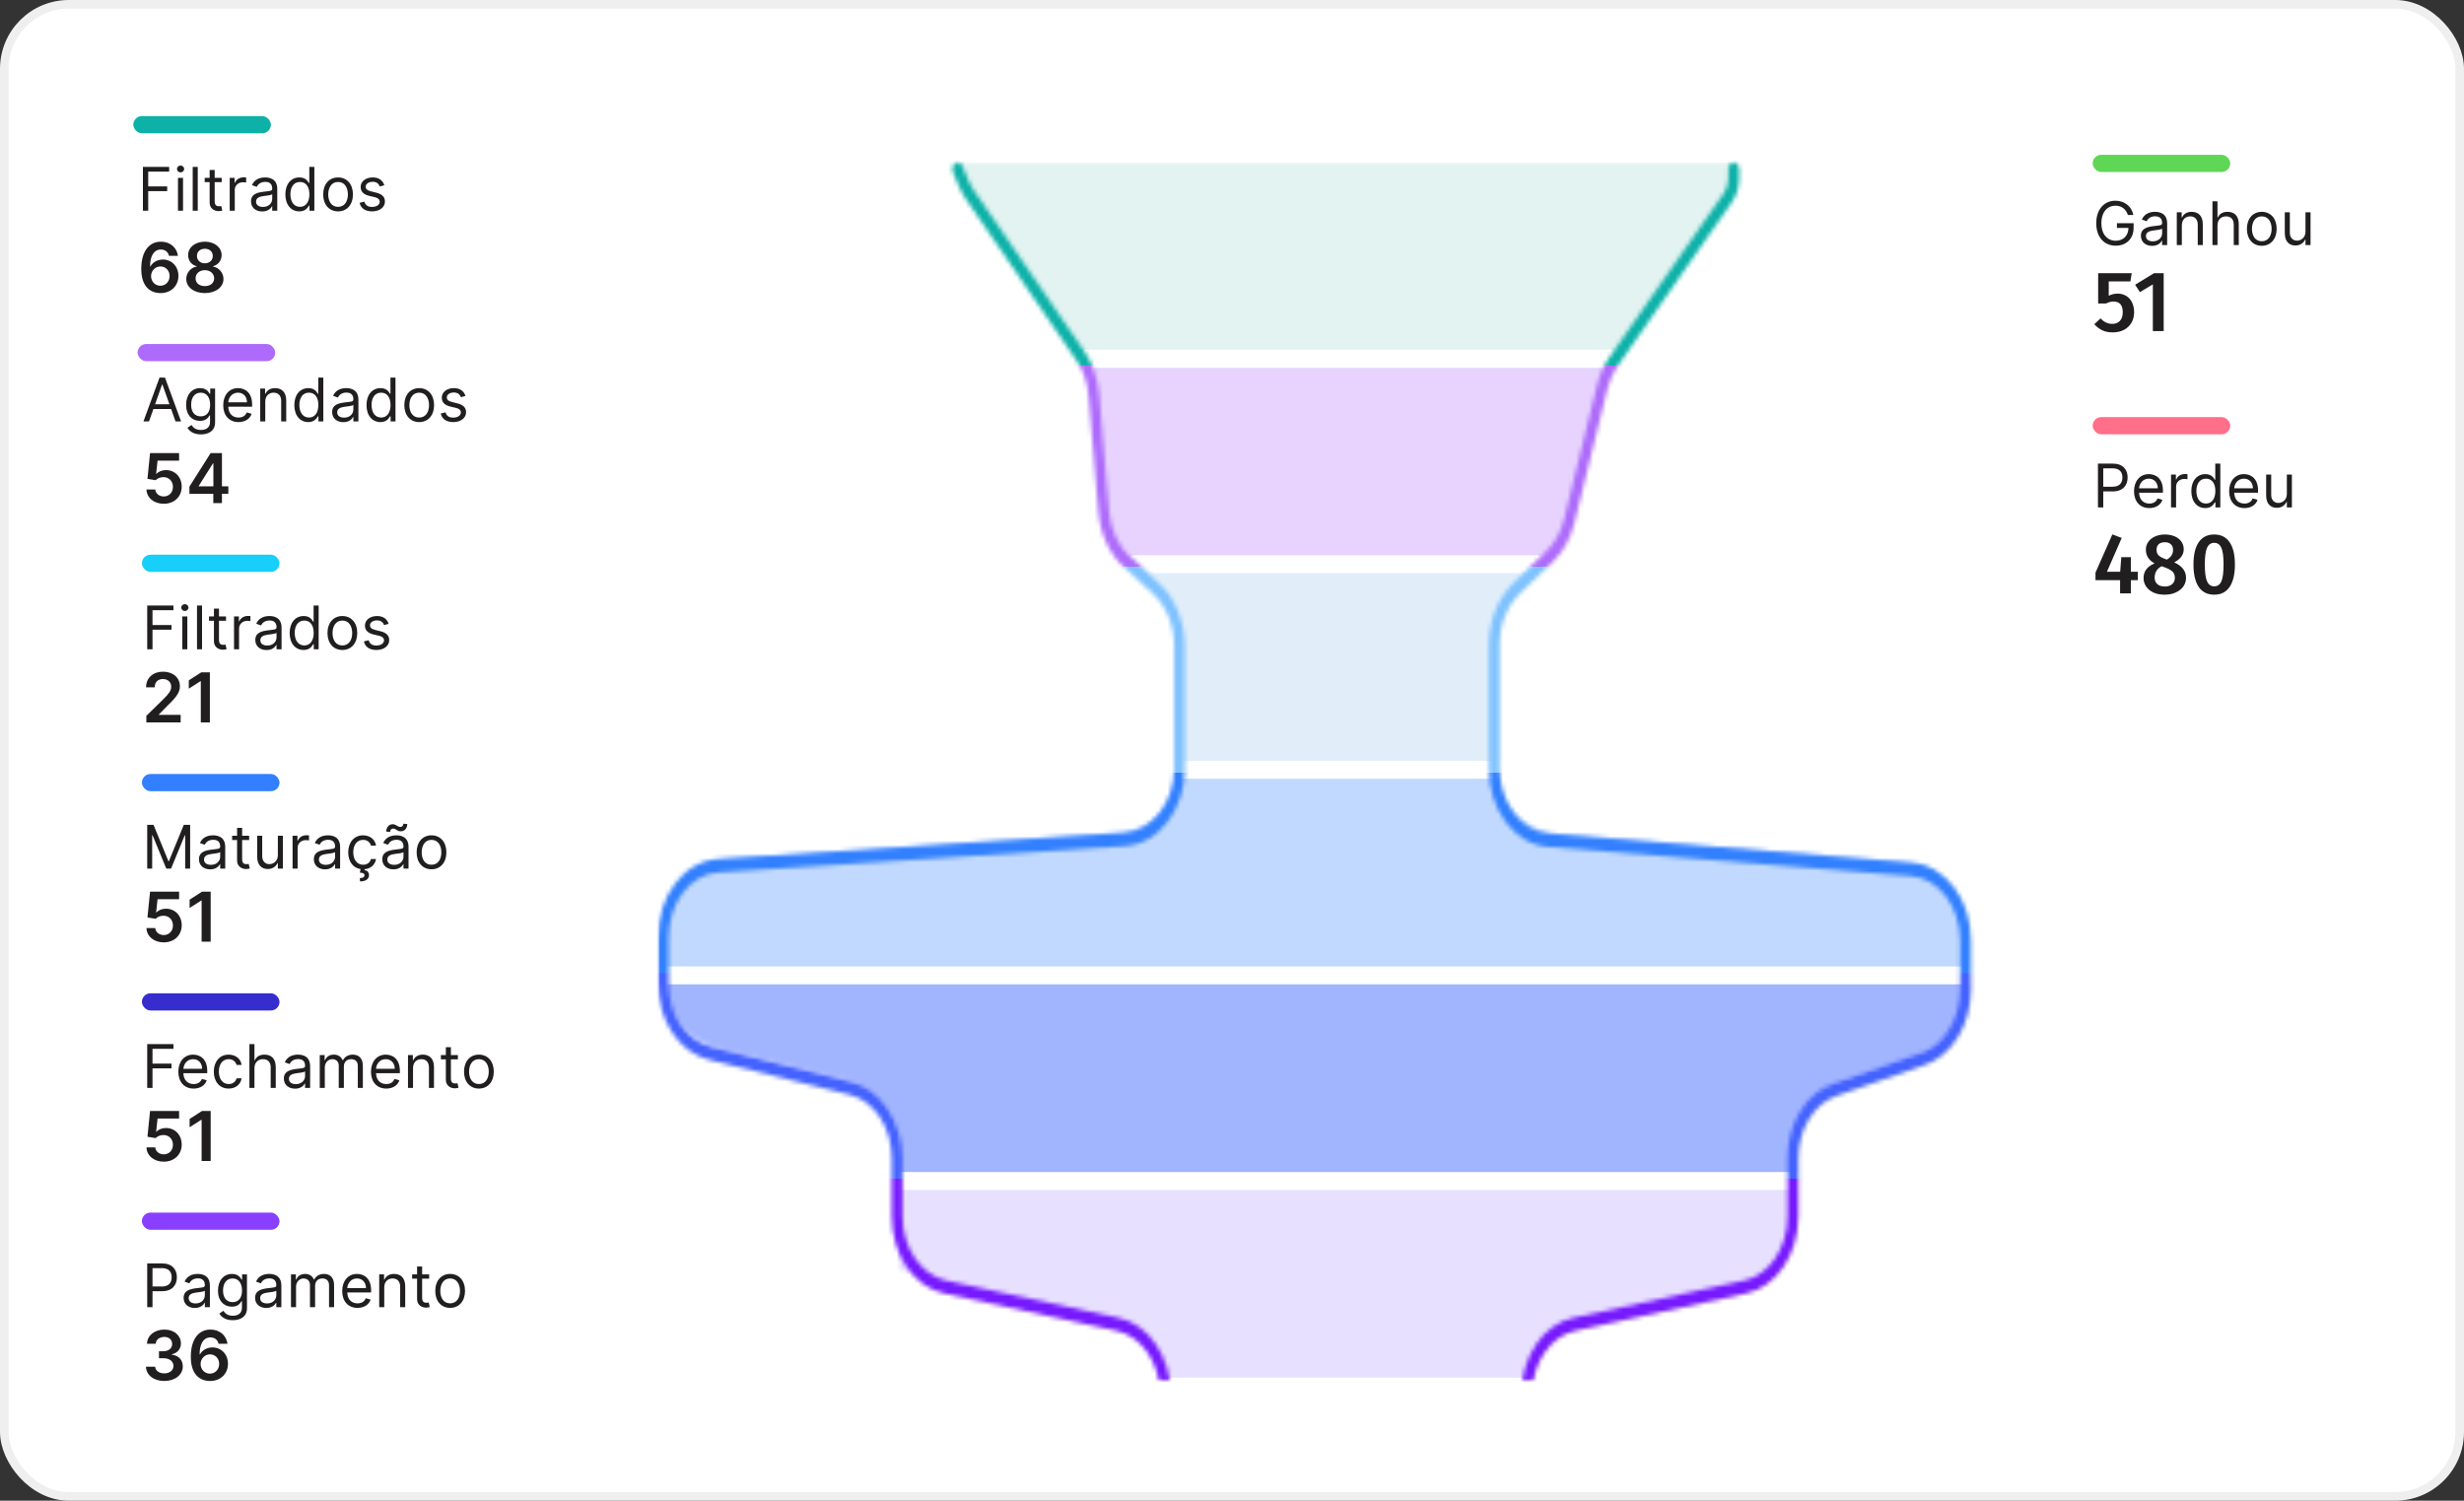
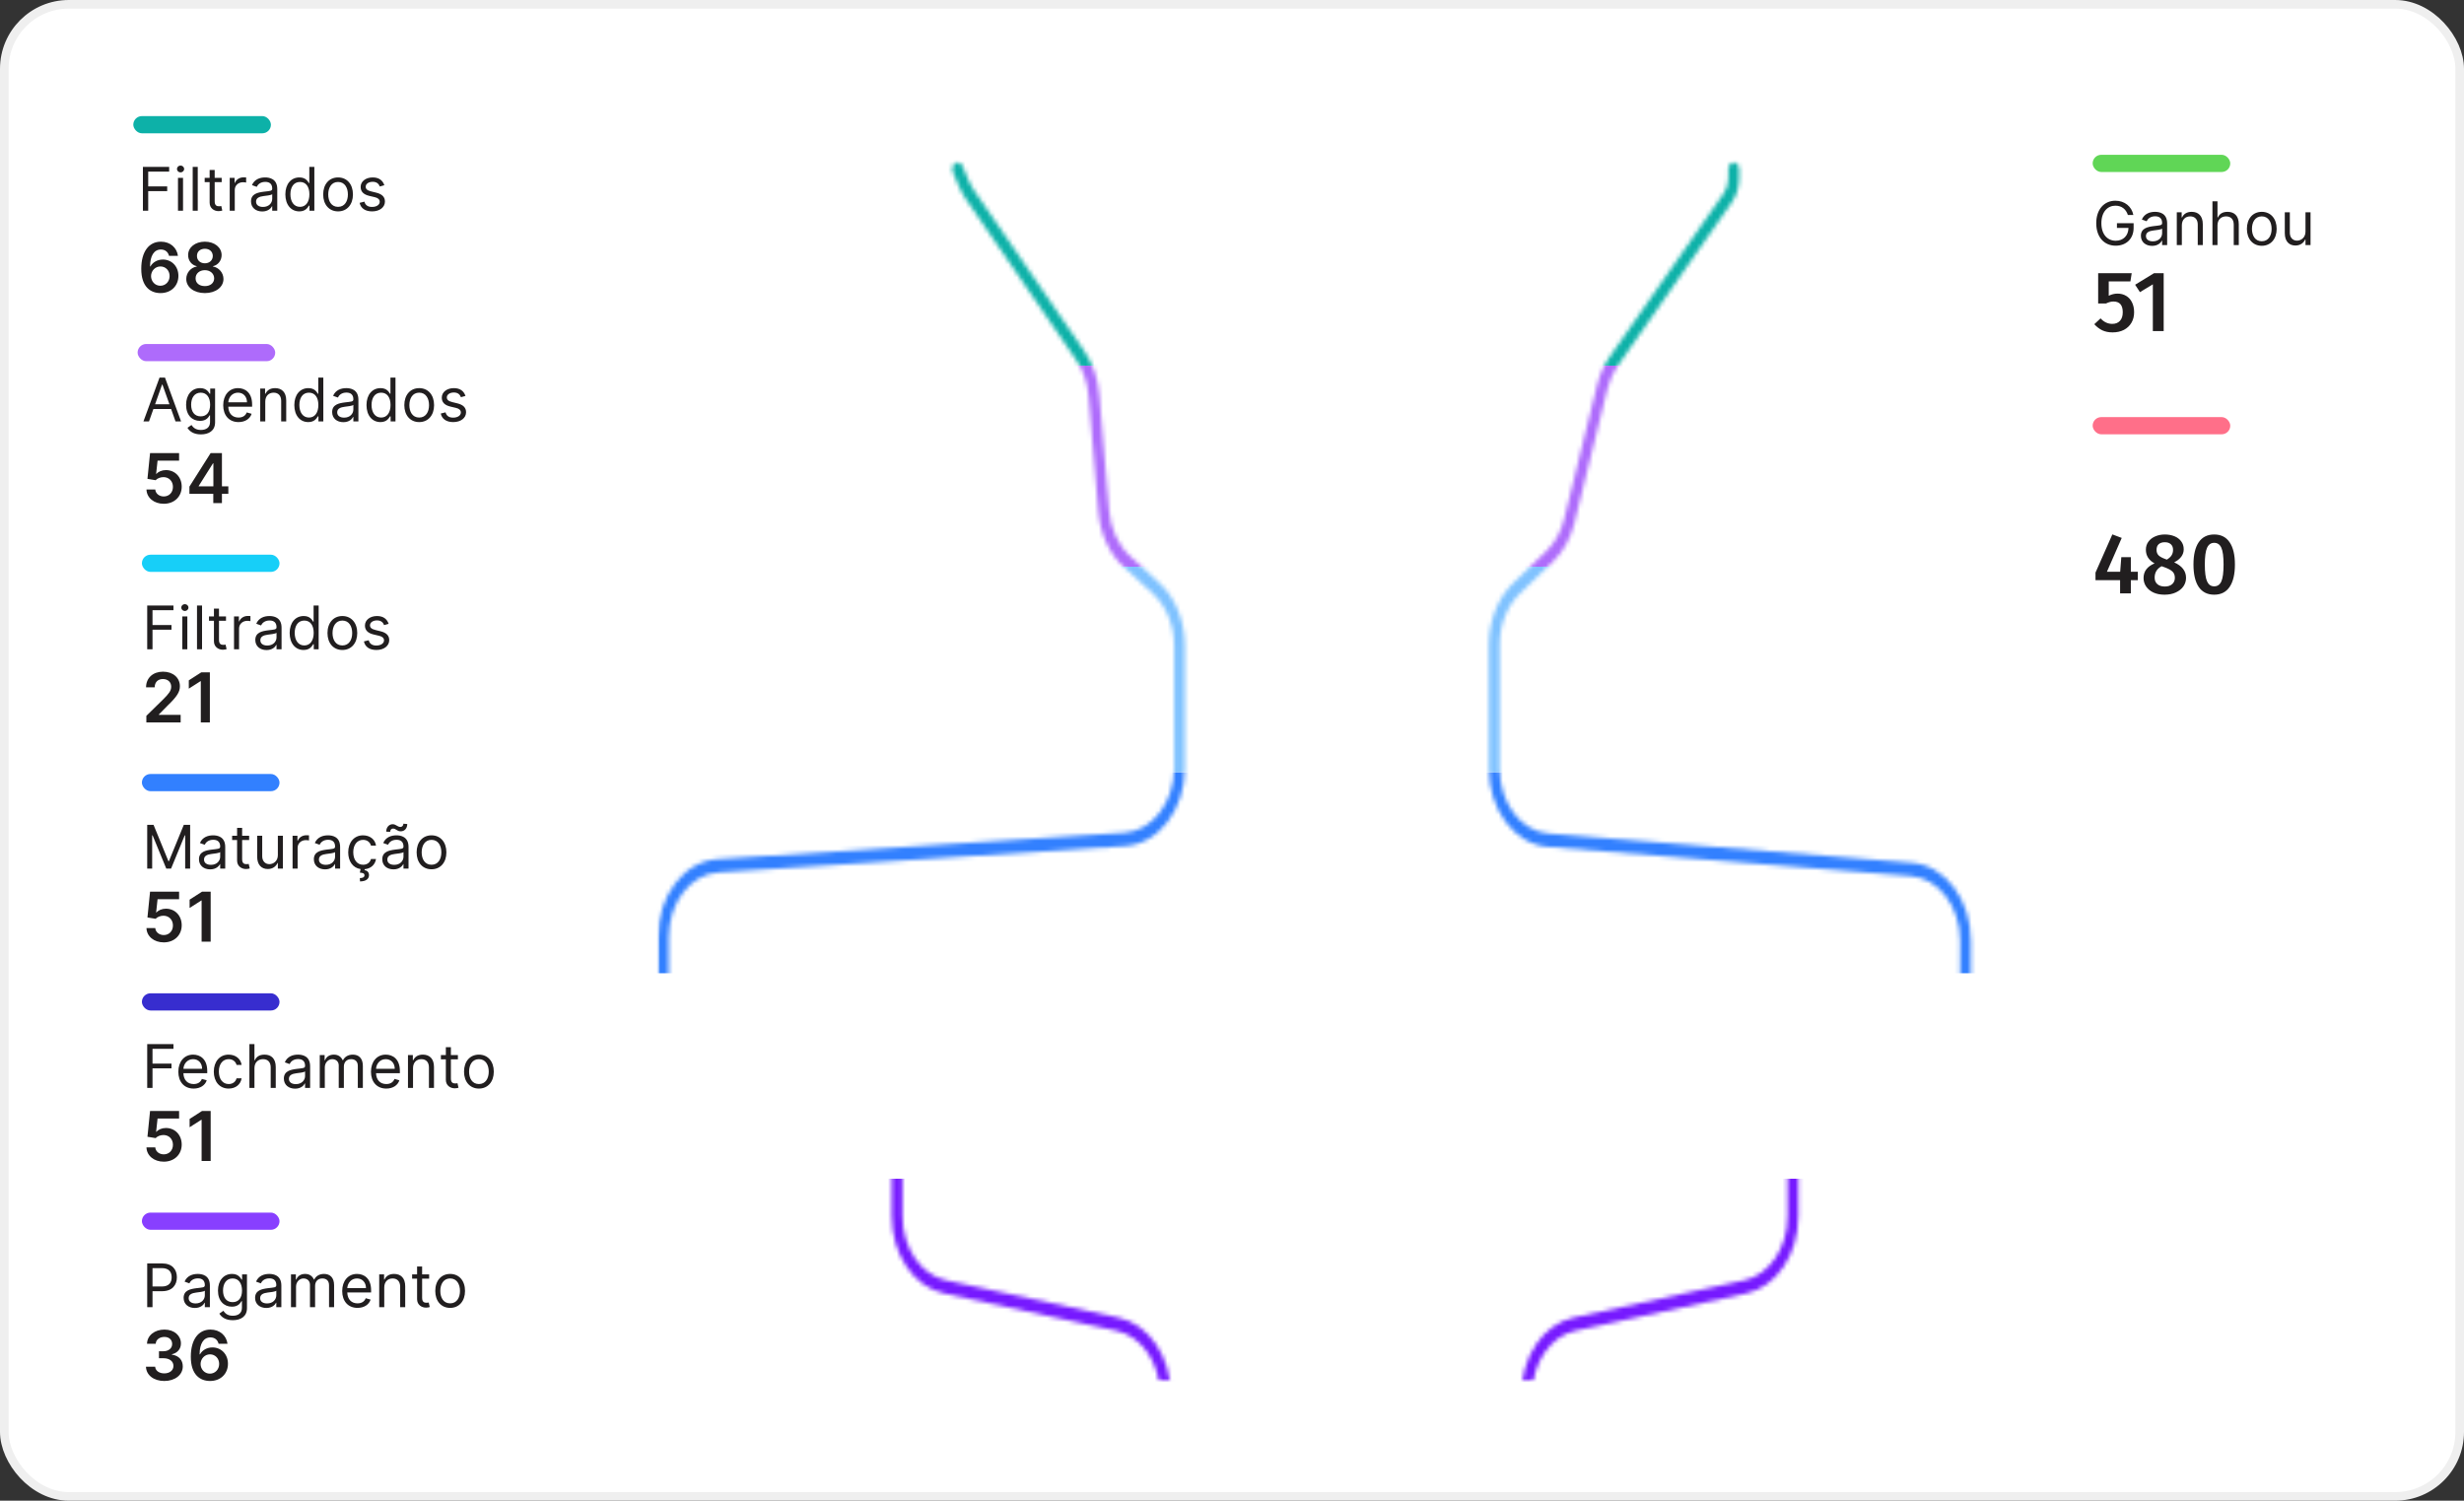
<svg xmlns="http://www.w3.org/2000/svg" width="573" height="349" viewBox="0 0 573 349" fill="none">
  <rect x="0" y="0" width="573" height="349" fill="#333333" stroke="none" />
  <rect x="1" y="1" width="571" height="347" rx="15" fill="white" stroke="#EFEFEF" stroke-width="2" />
  <path d="M37.295 68.159C39.807 68.176 41.494 66.449 41.489 64.148C41.494 61.949 39.926 60.358 37.886 60.358C36.636 60.358 35.534 60.966 34.977 61.966H34.898C34.903 59.517 35.801 58.028 37.415 58.028C38.415 58.028 39.091 58.608 39.307 59.5H41.381C41.131 57.619 39.614 56.205 37.415 56.205C34.619 56.205 32.852 58.534 32.852 62.511C32.847 66.778 35.062 68.148 37.295 68.159ZM37.284 66.454C36.04 66.454 35.131 65.426 35.125 64.21C35.136 62.989 36.08 61.966 37.312 61.966C38.545 61.966 39.449 62.943 39.443 64.193C39.449 65.466 38.517 66.454 37.284 66.454ZM47.645 68.159C50.163 68.159 51.964 66.773 51.969 64.881C51.964 63.426 50.89 62.21 49.538 61.983V61.903C50.714 61.642 51.532 60.585 51.538 59.324C51.532 57.534 49.884 56.205 47.645 56.205C45.39 56.205 43.742 57.528 43.748 59.324C43.742 60.585 44.549 61.642 45.748 61.903V61.983C44.373 62.21 43.31 63.426 43.316 64.881C43.31 66.773 45.106 68.159 47.645 68.159ZM47.645 66.534C46.327 66.534 45.475 65.807 45.486 64.733C45.475 63.619 46.39 62.83 47.645 62.83C48.884 62.83 49.793 63.625 49.804 64.733C49.793 65.807 48.947 66.534 47.645 66.534ZM47.645 61.233C46.566 61.233 45.793 60.534 45.804 59.523C45.793 58.523 46.543 57.852 47.645 57.852C48.731 57.852 49.475 58.523 49.486 59.523C49.475 60.54 48.708 61.233 47.645 61.233Z" fill="#211E1F" />
  <path d="M33.233 49H34.466V44.446H38.881V43.352H34.466V39.912H39.338V38.818H33.233V49ZM41.391 49H42.564V41.364H41.391V49ZM41.987 40.091C42.445 40.091 42.822 39.733 42.822 39.295C42.822 38.858 42.445 38.5 41.987 38.5C41.53 38.5 41.152 38.858 41.152 39.295C41.152 39.733 41.53 40.091 41.987 40.091ZM45.986 38.818H44.813V49H45.986V38.818ZM51.556 41.364H49.925V39.534H48.752V41.364H47.599V42.358H48.752V47.131C48.752 48.463 49.826 49.099 50.82 49.099C51.258 49.099 51.536 49.02 51.695 48.96L51.457 47.906C51.357 47.926 51.198 47.966 50.94 47.966C50.423 47.966 49.925 47.807 49.925 46.812V42.358H51.556V41.364ZM53.421 49H54.594V44.168C54.594 43.133 55.41 42.378 56.523 42.378C56.837 42.378 57.16 42.438 57.239 42.457V41.264C57.105 41.254 56.797 41.244 56.623 41.244C55.708 41.244 54.913 41.761 54.634 42.517H54.555V41.364H53.421V49ZM60.977 49.179C62.31 49.179 63.006 48.463 63.244 47.966H63.304V49H64.477V43.969C64.477 41.543 62.628 41.264 61.653 41.264C60.5 41.264 59.188 41.662 58.591 43.054L59.705 43.452C59.963 42.895 60.575 42.298 61.693 42.298C62.772 42.298 63.304 42.87 63.304 43.849V43.889C63.304 44.456 62.727 44.406 61.335 44.585C59.918 44.769 58.372 45.082 58.372 46.832C58.372 48.324 59.526 49.179 60.977 49.179ZM61.156 48.125C60.222 48.125 59.545 47.707 59.545 46.892C59.545 45.997 60.361 45.719 61.276 45.599C61.773 45.54 63.105 45.401 63.304 45.162V46.236C63.304 47.19 62.548 48.125 61.156 48.125ZM69.602 49.159C71.074 49.159 71.571 48.244 71.83 47.827H71.969V49H73.102V38.818H71.929V42.577H71.83C71.571 42.179 71.114 41.264 69.622 41.264C67.693 41.264 66.361 42.795 66.361 45.202C66.361 47.628 67.693 49.159 69.602 49.159ZM69.761 48.105C68.29 48.105 67.534 46.812 67.534 45.182C67.534 43.571 68.27 42.318 69.761 42.318C71.193 42.318 71.949 43.472 71.949 45.182C71.949 46.912 71.173 48.105 69.761 48.105ZM78.616 49.159C80.685 49.159 82.077 47.588 82.077 45.222C82.077 42.835 80.685 41.264 78.616 41.264C76.548 41.264 75.156 42.835 75.156 45.222C75.156 47.588 76.548 49.159 78.616 49.159ZM78.616 48.105C77.045 48.105 76.329 46.753 76.329 45.222C76.329 43.69 77.045 42.318 78.616 42.318C80.187 42.318 80.903 43.69 80.903 45.222C80.903 46.753 80.187 48.105 78.616 48.105ZM89.377 43.074C89.009 41.99 88.183 41.264 86.672 41.264C85.061 41.264 83.868 42.179 83.868 43.472C83.868 44.526 84.495 45.231 85.897 45.56L87.169 45.858C87.94 46.037 88.303 46.405 88.303 46.932C88.303 47.588 87.607 48.125 86.513 48.125C85.554 48.125 84.952 47.712 84.743 46.892L83.629 47.17C83.903 48.468 84.972 49.159 86.533 49.159C88.308 49.159 89.516 48.19 89.516 46.872C89.516 45.808 88.85 45.137 87.487 44.804L86.354 44.526C85.449 44.302 85.041 43.999 85.041 43.412C85.041 42.756 85.737 42.278 86.672 42.278C87.696 42.278 88.119 42.845 88.323 43.372L89.377 43.074Z" fill="#211E1F" />
  <rect x="31" y="27" width="32" height="4" rx="2" fill="#0DB1A8" />
  <path d="M38.08 117.159C40.54 117.159 42.256 115.489 42.256 113.176C42.256 110.938 40.699 109.324 38.585 109.324C37.642 109.324 36.807 109.699 36.375 110.21H36.307L36.642 107.125H41.648V105.364H34.898L34.29 111.364L36.193 111.676C36.585 111.244 37.324 110.955 38.023 110.96C39.301 110.966 40.222 111.909 40.216 113.227C40.222 114.528 39.324 115.455 38.08 115.455C37.028 115.455 36.182 114.79 36.108 113.835H34.062C34.119 115.767 35.807 117.159 38.08 117.159ZM44.049 114.841H49.6V117H51.611V114.841H53.1V113.108H51.611V105.364H48.986L44.049 113.165V114.841ZM49.623 113.108H46.208V113.017L49.532 107.75H49.623V113.108Z" fill="#211E1F" />
  <path d="M34.651 98L35.675 95.117H39.791L40.815 98H42.108L38.369 87.818H37.097L33.358 98H34.651ZM36.062 94.023L37.693 89.429H37.773L39.403 94.023H36.062ZM46.717 101.023C48.547 101.023 50.018 100.188 50.018 98.219V90.364H48.885V91.577H48.766C48.507 91.179 48.03 90.264 46.538 90.264C44.609 90.264 43.277 91.796 43.277 94.142C43.277 96.528 44.669 97.881 46.518 97.881C48.01 97.881 48.487 97.006 48.746 96.588H48.845V98.139C48.845 99.412 47.95 99.989 46.717 99.989C45.33 99.989 44.843 99.258 44.53 98.835L43.595 99.492C44.072 100.292 45.012 101.023 46.717 101.023ZM46.677 96.827C45.206 96.827 44.45 95.713 44.45 94.122C44.45 92.571 45.186 91.318 46.677 91.318C48.109 91.318 48.865 92.472 48.865 94.122C48.865 95.812 48.089 96.827 46.677 96.827ZM55.468 98.159C57.019 98.159 58.152 97.383 58.51 96.23L57.377 95.912C57.079 96.707 56.388 97.105 55.468 97.105C54.091 97.105 53.141 96.215 53.086 94.579H58.63V94.082C58.63 91.239 56.939 90.264 55.348 90.264C53.28 90.264 51.908 91.895 51.908 94.242C51.908 96.588 53.26 98.159 55.468 98.159ZM53.086 93.565C53.166 92.377 54.006 91.318 55.348 91.318C56.621 91.318 57.437 92.273 57.437 93.565H53.086ZM61.688 93.406C61.688 92.074 62.513 91.318 63.637 91.318C64.725 91.318 65.387 92.029 65.387 93.227V98H66.56V93.148C66.56 91.199 65.521 90.264 63.975 90.264C62.821 90.264 62.105 90.781 61.747 91.557H61.648V90.364H60.514V98H61.688V93.406ZM71.688 98.159C73.159 98.159 73.656 97.244 73.915 96.827H74.054V98H75.188V87.818H74.014V91.577H73.915C73.656 91.179 73.199 90.264 71.707 90.264C69.778 90.264 68.446 91.796 68.446 94.202C68.446 96.628 69.778 98.159 71.688 98.159ZM71.847 97.105C70.375 97.105 69.619 95.812 69.619 94.182C69.619 92.571 70.355 91.318 71.847 91.318C73.278 91.318 74.034 92.472 74.034 94.182C74.034 95.912 73.258 97.105 71.847 97.105ZM79.846 98.179C81.179 98.179 81.875 97.463 82.114 96.966H82.173V98H83.346V92.969C83.346 90.543 81.497 90.264 80.522 90.264C79.369 90.264 78.057 90.662 77.46 92.054L78.574 92.452C78.832 91.895 79.444 91.298 80.562 91.298C81.641 91.298 82.173 91.87 82.173 92.849V92.889C82.173 93.456 81.596 93.406 80.204 93.585C78.787 93.769 77.241 94.082 77.241 95.832C77.241 97.324 78.395 98.179 79.846 98.179ZM80.025 97.125C79.091 97.125 78.415 96.707 78.415 95.892C78.415 94.997 79.23 94.719 80.145 94.599C80.642 94.54 81.974 94.401 82.173 94.162V95.236C82.173 96.19 81.417 97.125 80.025 97.125ZM88.471 98.159C89.943 98.159 90.44 97.244 90.699 96.827H90.838V98H91.971V87.818H90.798V91.577H90.699C90.44 91.179 89.983 90.264 88.491 90.264C86.562 90.264 85.23 91.796 85.23 94.202C85.23 96.628 86.562 98.159 88.471 98.159ZM88.63 97.105C87.159 97.105 86.403 95.812 86.403 94.182C86.403 92.571 87.139 91.318 88.63 91.318C90.062 91.318 90.818 92.472 90.818 94.182C90.818 95.912 90.043 97.105 88.63 97.105ZM97.486 98.159C99.554 98.159 100.946 96.588 100.946 94.222C100.946 91.835 99.554 90.264 97.486 90.264C95.417 90.264 94.025 91.835 94.025 94.222C94.025 96.588 95.417 98.159 97.486 98.159ZM97.486 97.105C95.915 97.105 95.199 95.753 95.199 94.222C95.199 92.69 95.915 91.318 97.486 91.318C99.056 91.318 99.772 92.69 99.772 94.222C99.772 95.753 99.056 97.105 97.486 97.105ZM108.246 92.074C107.878 90.99 107.053 90.264 105.541 90.264C103.931 90.264 102.737 91.179 102.737 92.472C102.737 93.526 103.364 94.231 104.766 94.56L106.038 94.858C106.809 95.037 107.172 95.405 107.172 95.932C107.172 96.588 106.476 97.125 105.382 97.125C104.423 97.125 103.821 96.712 103.612 95.892L102.499 96.171C102.772 97.468 103.841 98.159 105.402 98.159C107.177 98.159 108.385 97.19 108.385 95.872C108.385 94.808 107.719 94.137 106.357 93.804L105.223 93.526C104.318 93.302 103.911 92.999 103.911 92.412C103.911 91.756 104.607 91.278 105.541 91.278C106.565 91.278 106.988 91.845 107.192 92.372L108.246 92.074Z" fill="#211E1F" />
  <rect x="32" y="80" width="32" height="4" rx="2" fill="#AE6BFB" />
  <path d="M34.034 168H42.011V166.239H36.943V166.159L38.949 164.119C41.21 161.949 41.835 160.892 41.835 159.58C41.835 157.631 40.25 156.205 37.909 156.205C35.602 156.205 33.966 157.636 33.966 159.847H35.972C35.972 158.659 36.722 157.915 37.881 157.915C38.989 157.915 39.812 158.591 39.812 159.688C39.812 160.659 39.222 161.352 38.074 162.517L34.034 166.477V168ZM48.804 156.364H46.799L43.907 158.222V160.153L46.628 158.415H46.697V168H48.804V156.364Z" fill="#211E1F" />
  <path d="M34.233 151H35.466V146.446H39.881V145.352H35.466V141.912H40.338V140.818H34.233V151ZM42.391 151H43.564V143.364H42.391V151ZM42.987 142.091C43.445 142.091 43.822 141.733 43.822 141.295C43.822 140.858 43.445 140.5 42.987 140.5C42.53 140.5 42.152 140.858 42.152 141.295C42.152 141.733 42.53 142.091 42.987 142.091ZM46.986 140.818H45.813V151H46.986V140.818ZM52.556 143.364H50.925V141.534H49.752V143.364H48.599V144.358H49.752V149.131C49.752 150.463 50.826 151.099 51.82 151.099C52.258 151.099 52.536 151.02 52.695 150.96L52.457 149.906C52.357 149.926 52.198 149.966 51.94 149.966C51.423 149.966 50.925 149.807 50.925 148.812V144.358H52.556V143.364ZM54.421 151H55.594V146.168C55.594 145.134 56.41 144.378 57.523 144.378C57.837 144.378 58.16 144.438 58.239 144.457V143.264C58.105 143.254 57.797 143.244 57.623 143.244C56.708 143.244 55.913 143.761 55.634 144.517H55.555V143.364H54.421V151ZM61.977 151.179C63.31 151.179 64.006 150.463 64.244 149.966H64.304V151H65.477V145.969C65.477 143.543 63.628 143.264 62.653 143.264C61.5 143.264 60.188 143.662 59.591 145.054L60.705 145.452C60.963 144.895 61.575 144.298 62.693 144.298C63.772 144.298 64.304 144.87 64.304 145.849V145.889C64.304 146.456 63.727 146.406 62.335 146.585C60.918 146.769 59.372 147.082 59.372 148.832C59.372 150.324 60.526 151.179 61.977 151.179ZM62.156 150.125C61.222 150.125 60.545 149.707 60.545 148.892C60.545 147.997 61.361 147.719 62.276 147.599C62.773 147.54 64.105 147.401 64.304 147.162V148.236C64.304 149.19 63.548 150.125 62.156 150.125ZM70.602 151.159C72.074 151.159 72.571 150.244 72.83 149.827H72.969V151H74.102V140.818H72.929V144.577H72.83C72.571 144.179 72.114 143.264 70.622 143.264C68.693 143.264 67.361 144.795 67.361 147.202C67.361 149.628 68.693 151.159 70.602 151.159ZM70.761 150.105C69.29 150.105 68.534 148.812 68.534 147.182C68.534 145.571 69.27 144.318 70.761 144.318C72.193 144.318 72.949 145.472 72.949 147.182C72.949 148.912 72.173 150.105 70.761 150.105ZM79.616 151.159C81.685 151.159 83.077 149.588 83.077 147.222C83.077 144.835 81.685 143.264 79.616 143.264C77.548 143.264 76.156 144.835 76.156 147.222C76.156 149.588 77.548 151.159 79.616 151.159ZM79.616 150.105C78.045 150.105 77.329 148.753 77.329 147.222C77.329 145.69 78.045 144.318 79.616 144.318C81.187 144.318 81.903 145.69 81.903 147.222C81.903 148.753 81.187 150.105 79.616 150.105ZM90.377 145.074C90.009 143.99 89.183 143.264 87.672 143.264C86.061 143.264 84.868 144.179 84.868 145.472C84.868 146.526 85.495 147.232 86.897 147.56L88.169 147.858C88.94 148.037 89.303 148.405 89.303 148.932C89.303 149.588 88.607 150.125 87.513 150.125C86.554 150.125 85.952 149.712 85.743 148.892L84.629 149.17C84.903 150.468 85.972 151.159 87.533 151.159C89.308 151.159 90.516 150.19 90.516 148.872C90.516 147.808 89.85 147.137 88.487 146.804L87.354 146.526C86.449 146.302 86.041 145.999 86.041 145.412C86.041 144.756 86.737 144.278 87.672 144.278C88.696 144.278 89.119 144.845 89.323 145.372L90.377 145.074Z" fill="#211E1F" />
  <rect x="33" y="129" width="32" height="4" rx="2" fill="#17CFF8" />
  <path d="M38.08 219.159C40.54 219.159 42.256 217.489 42.256 215.176C42.256 212.938 40.699 211.324 38.585 211.324C37.642 211.324 36.807 211.699 36.375 212.21H36.307L36.642 209.125H41.648V207.364H34.898L34.29 213.364L36.193 213.676C36.585 213.244 37.324 212.955 38.023 212.96C39.301 212.966 40.222 213.909 40.216 215.227C40.222 216.528 39.324 217.455 38.08 217.455C37.028 217.455 36.182 216.79 36.108 215.835H34.062C34.119 217.767 35.807 219.159 38.08 219.159ZM48.992 207.364H46.986L44.094 209.222V211.153L46.816 209.415H46.884V219H48.992V207.364Z" fill="#211E1F" />
  <path d="M34.233 191.818V202H35.386V194.264H35.486L38.668 202H39.781L42.963 194.264H43.062V202H44.216V191.818H42.744L39.284 200.27H39.165L35.705 191.818H34.233ZM48.876 202.179C50.209 202.179 50.904 201.463 51.143 200.966H51.203V202H52.376V196.969C52.376 194.543 50.527 194.264 49.552 194.264C48.399 194.264 47.086 194.662 46.49 196.054L47.603 196.452C47.862 195.895 48.473 195.298 49.592 195.298C50.671 195.298 51.203 195.87 51.203 196.849V196.889C51.203 197.456 50.626 197.406 49.234 197.585C47.817 197.769 46.271 198.082 46.271 199.832C46.271 201.324 47.424 202.179 48.876 202.179ZM49.055 201.125C48.12 201.125 47.444 200.707 47.444 199.892C47.444 198.997 48.26 198.719 49.174 198.599C49.672 198.54 51.004 198.401 51.203 198.162V199.236C51.203 200.19 50.447 201.125 49.055 201.125ZM57.939 194.364H56.308V192.534H55.135V194.364H53.981V195.358H55.135V200.131C55.135 201.463 56.209 202.099 57.203 202.099C57.64 202.099 57.919 202.02 58.078 201.96L57.839 200.906C57.74 200.926 57.581 200.966 57.322 200.966C56.805 200.966 56.308 200.807 56.308 199.812V195.358H57.939V194.364ZM64.616 198.878C64.616 200.31 63.522 200.966 62.647 200.966C61.673 200.966 60.977 200.25 60.977 199.136V194.364H59.804V199.216C59.804 201.165 60.838 202.099 62.27 202.099C63.423 202.099 64.179 201.483 64.537 200.707H64.616V202H65.789V194.364H64.616V198.878ZM68.038 202H69.212V197.168C69.212 196.134 70.027 195.378 71.141 195.378C71.454 195.378 71.777 195.438 71.856 195.457V194.264C71.722 194.254 71.414 194.244 71.24 194.244C70.325 194.244 69.53 194.761 69.251 195.517H69.172V194.364H68.038V202ZM75.594 202.179C76.927 202.179 77.623 201.463 77.862 200.966H77.921V202H79.094V196.969C79.094 194.543 77.245 194.264 76.271 194.264C75.117 194.264 73.805 194.662 73.208 196.054L74.322 196.452C74.58 195.895 75.192 195.298 76.31 195.298C77.389 195.298 77.921 195.87 77.921 196.849V196.889C77.921 197.456 77.344 197.406 75.952 197.585C74.535 197.769 72.989 198.082 72.989 199.832C72.989 201.324 74.143 202.179 75.594 202.179ZM75.773 201.125C74.839 201.125 74.163 200.707 74.163 199.892C74.163 198.997 74.978 198.719 75.893 198.599C76.39 198.54 77.722 198.401 77.921 198.162V199.236C77.921 200.19 77.165 201.125 75.773 201.125ZM84.821 202.139C86.298 201.995 87.257 201.021 87.441 199.773H86.268C86.049 200.608 85.353 201.105 84.438 201.105C83.046 201.105 82.151 199.952 82.151 198.182C82.151 196.452 83.066 195.318 84.438 195.318C85.472 195.318 86.089 195.955 86.268 196.651H87.441C87.242 195.219 86.029 194.264 84.418 194.264C82.35 194.264 80.978 195.895 80.978 198.222C80.978 200.29 82.052 201.841 83.852 202.114L83.683 202.935C84.438 202.994 84.756 203.114 84.756 203.571C84.756 204.028 84.299 204.207 83.683 204.207L83.722 204.983C85.094 204.983 85.81 204.386 85.81 203.531C85.81 202.756 85.293 202.438 84.776 202.358L84.821 202.139ZM91.503 202.179C92.836 202.179 93.532 201.463 93.77 200.966H93.83V202H95.003V196.969C95.003 194.543 93.154 194.264 92.18 194.264C91.026 194.264 89.714 194.662 89.117 196.054L90.231 196.452C90.489 195.895 91.101 195.298 92.219 195.298C93.298 195.298 93.83 195.87 93.83 196.849V196.889C93.83 197.456 93.253 197.406 91.861 197.585C90.445 197.769 88.898 198.082 88.898 199.832C88.898 201.324 90.052 202.179 91.503 202.179ZM91.682 201.125C90.748 201.125 90.072 200.707 90.072 199.892C90.072 198.997 90.887 198.719 91.802 198.599C92.299 198.54 93.631 198.401 93.83 198.162V199.236C93.83 200.19 93.075 201.125 91.682 201.125ZM90.728 193.449C90.728 193.031 91.006 192.693 91.384 192.693C92.14 192.693 92.279 193.33 93.194 193.33C94.049 193.33 94.705 192.673 94.705 191.639L93.81 191.56C93.81 191.977 93.512 192.315 93.134 192.315C92.418 192.315 92.08 191.679 91.325 191.679C90.469 191.679 89.813 192.395 89.813 193.409L90.728 193.449ZM100.347 202.159C102.415 202.159 103.807 200.588 103.807 198.222C103.807 195.835 102.415 194.264 100.347 194.264C98.279 194.264 96.887 195.835 96.887 198.222C96.887 200.588 98.279 202.159 100.347 202.159ZM100.347 201.105C98.776 201.105 98.06 199.753 98.06 198.222C98.06 196.69 98.776 195.318 100.347 195.318C101.918 195.318 102.634 196.69 102.634 198.222C102.634 199.753 101.918 201.105 100.347 201.105Z" fill="#211E1F" />
  <rect x="33" y="180" width="32" height="4" rx="2" fill="#3280FF" />
  <path d="M38.08 270.159C40.54 270.159 42.256 268.489 42.256 266.176C42.256 263.938 40.699 262.324 38.585 262.324C37.642 262.324 36.807 262.699 36.375 263.21H36.307L36.642 260.125H41.648V258.364H34.898L34.29 264.364L36.193 264.676C36.585 264.244 37.324 263.955 38.023 263.96C39.301 263.966 40.222 264.909 40.216 266.227C40.222 267.528 39.324 268.455 38.08 268.455C37.028 268.455 36.182 267.79 36.108 266.835H34.062C34.119 268.767 35.807 270.159 38.08 270.159ZM48.992 258.364H46.986L44.094 260.222V262.153L46.816 260.415H46.884V270H48.992V258.364Z" fill="#211E1F" />
  <path d="M34.233 253H35.466V248.446H39.881V247.352H35.466V243.912H40.338V242.818H34.233V253ZM45.032 253.159C46.583 253.159 47.717 252.384 48.074 251.23L46.941 250.912C46.643 251.707 45.952 252.105 45.032 252.105C43.655 252.105 42.705 251.215 42.65 249.58H48.194V249.082C48.194 246.239 46.503 245.264 44.913 245.264C42.844 245.264 41.472 246.895 41.472 249.241C41.472 251.588 42.824 253.159 45.032 253.159ZM42.65 248.565C42.73 247.377 43.57 246.318 44.913 246.318C46.185 246.318 47.001 247.273 47.001 248.565H42.65ZM53.181 253.159C54.871 253.159 55.985 252.125 56.184 250.773H55.01C54.792 251.608 54.096 252.105 53.181 252.105C51.789 252.105 50.894 250.952 50.894 249.182C50.894 247.452 51.809 246.318 53.181 246.318C54.215 246.318 54.831 246.955 55.01 247.651H56.184C55.985 246.219 54.772 245.264 53.161 245.264C51.093 245.264 49.721 246.895 49.721 249.222C49.721 251.509 51.033 253.159 53.181 253.159ZM59.172 248.406C59.172 247.074 60.022 246.318 61.181 246.318C62.284 246.318 62.951 247.014 62.951 248.227V253H64.124V248.148C64.124 246.184 63.08 245.264 61.519 245.264C60.316 245.264 59.63 245.766 59.272 246.557H59.172V242.818H57.999V253H59.172V248.406ZM68.618 253.179C69.95 253.179 70.646 252.463 70.885 251.966H70.944V253H72.118V247.969C72.118 245.543 70.268 245.264 69.294 245.264C68.14 245.264 66.828 245.662 66.231 247.054L67.345 247.452C67.603 246.895 68.215 246.298 69.333 246.298C70.412 246.298 70.944 246.87 70.944 247.849V247.889C70.944 248.456 70.368 248.406 68.975 248.585C67.559 248.769 66.012 249.082 66.012 250.832C66.012 252.324 67.166 253.179 68.618 253.179ZM68.796 252.125C67.862 252.125 67.186 251.707 67.186 250.892C67.186 249.997 68.001 249.719 68.916 249.599C69.413 249.54 70.745 249.401 70.944 249.162V250.236C70.944 251.19 70.189 252.125 68.796 252.125ZM74.359 253H75.532V248.227C75.532 247.109 76.348 246.318 77.262 246.318C78.152 246.318 78.774 246.9 78.774 247.77V253H79.967V248.028C79.967 247.044 80.584 246.318 81.657 246.318C82.493 246.318 83.209 246.761 83.209 247.889V253H84.382V247.889C84.382 246.094 83.417 245.264 82.055 245.264C80.961 245.264 80.161 245.766 79.768 246.557H79.689C79.311 245.741 78.644 245.264 77.64 245.264C76.646 245.264 75.91 245.741 75.592 246.557H75.493V245.364H74.359V253ZM89.829 253.159C91.38 253.159 92.513 252.384 92.871 251.23L91.738 250.912C91.439 251.707 90.748 252.105 89.829 252.105C88.452 252.105 87.502 251.215 87.447 249.58H92.991V249.082C92.991 246.239 91.3 245.264 89.709 245.264C87.641 245.264 86.269 246.895 86.269 249.241C86.269 251.588 87.621 253.159 89.829 253.159ZM87.447 248.565C87.527 247.377 88.367 246.318 89.709 246.318C90.982 246.318 91.797 247.273 91.797 248.565H87.447ZM96.049 248.406C96.049 247.074 96.874 246.318 97.998 246.318C99.086 246.318 99.748 247.029 99.748 248.227V253H100.921V248.148C100.921 246.199 99.882 245.264 98.336 245.264C97.182 245.264 96.466 245.781 96.108 246.557H96.009V245.364H94.875V253H96.049V248.406ZM106.486 245.364H104.855V243.534H103.682V245.364H102.529V246.358H103.682V251.131C103.682 252.463 104.756 253.099 105.75 253.099C106.188 253.099 106.466 253.02 106.625 252.96L106.386 251.906C106.287 251.926 106.128 251.966 105.869 251.966C105.352 251.966 104.855 251.807 104.855 250.812V246.358H106.486V245.364ZM111.371 253.159C113.439 253.159 114.831 251.588 114.831 249.222C114.831 246.835 113.439 245.264 111.371 245.264C109.303 245.264 107.911 246.835 107.911 249.222C107.911 251.588 109.303 253.159 111.371 253.159ZM111.371 252.105C109.8 252.105 109.084 250.753 109.084 249.222C109.084 247.69 109.8 246.318 111.371 246.318C112.942 246.318 113.658 247.69 113.658 249.222C113.658 250.753 112.942 252.105 111.371 252.105Z" fill="#211E1F" />
  <rect x="33" y="231" width="32" height="4" rx="2" fill="#372DCF" />
  <path d="M38.21 321.159C40.699 321.159 42.511 319.733 42.506 317.767C42.511 316.312 41.602 315.267 39.972 315.034V314.943C41.233 314.67 42.08 313.733 42.074 312.426C42.08 310.653 40.568 309.205 38.244 309.205C35.983 309.205 34.233 310.551 34.188 312.5H36.216C36.25 311.523 37.159 310.915 38.233 310.915C39.318 310.915 40.04 311.574 40.034 312.551C40.04 313.568 39.199 314.244 37.994 314.244H36.966V315.869H37.994C39.466 315.869 40.341 316.608 40.335 317.659C40.341 318.688 39.449 319.392 38.205 319.392C37.034 319.392 36.131 318.784 36.08 317.835H33.943C34 319.801 35.756 321.159 38.21 321.159ZM48.817 321.159C51.329 321.176 53.016 319.449 53.011 317.148C53.016 314.949 51.448 313.358 49.408 313.358C48.158 313.358 47.056 313.966 46.499 314.966H46.42C46.425 312.517 47.323 311.028 48.937 311.028C49.937 311.028 50.613 311.608 50.829 312.5H52.903C52.653 310.619 51.136 309.205 48.937 309.205C46.141 309.205 44.374 311.534 44.374 315.511C44.368 319.778 46.584 321.148 48.817 321.159ZM48.806 319.455C47.562 319.455 46.653 318.426 46.647 317.21C46.658 315.989 47.601 314.966 48.834 314.966C50.067 314.966 50.971 315.943 50.965 317.193C50.971 318.466 50.039 319.455 48.806 319.455Z" fill="#211E1F" />
  <path d="M34.233 304H35.466V300.281H37.693C40.065 300.281 41.133 298.839 41.133 297.04C41.133 295.24 40.065 293.818 37.673 293.818H34.233V304ZM35.466 299.188V294.912H37.633C39.289 294.912 39.92 295.817 39.92 297.04C39.92 298.263 39.289 299.188 37.653 299.188H35.466ZM45.308 304.179C46.64 304.179 47.336 303.463 47.575 302.966H47.634V304H48.808V298.969C48.808 296.543 46.958 296.264 45.984 296.264C44.831 296.264 43.518 296.662 42.921 298.054L44.035 298.452C44.294 297.895 44.905 297.298 46.024 297.298C47.102 297.298 47.634 297.87 47.634 298.849V298.889C47.634 299.456 47.058 299.406 45.666 299.585C44.249 299.769 42.703 300.082 42.703 301.832C42.703 303.324 43.856 304.179 45.308 304.179ZM45.487 303.125C44.552 303.125 43.876 302.707 43.876 301.892C43.876 300.997 44.691 300.719 45.606 300.599C46.103 300.54 47.436 300.401 47.634 300.162V301.236C47.634 302.19 46.879 303.125 45.487 303.125ZM54.132 307.023C55.961 307.023 57.433 306.188 57.433 304.219V296.364H56.299V297.577H56.18C55.921 297.179 55.444 296.264 53.953 296.264C52.024 296.264 50.691 297.795 50.691 300.142C50.691 302.528 52.083 303.881 53.933 303.881C55.424 303.881 55.901 303.006 56.16 302.588H56.26V304.139C56.26 305.412 55.365 305.989 54.132 305.989C52.745 305.989 52.257 305.258 51.944 304.835L51.01 305.491C51.487 306.292 52.426 307.023 54.132 307.023ZM54.092 302.827C52.62 302.827 51.865 301.713 51.865 300.122C51.865 298.571 52.6 297.318 54.092 297.318C55.524 297.318 56.279 298.472 56.279 300.122C56.279 301.812 55.504 302.827 54.092 302.827ZM61.928 304.179C63.26 304.179 63.956 303.463 64.195 302.966H64.254V304H65.428V298.969C65.428 296.543 63.578 296.264 62.604 296.264C61.45 296.264 60.138 296.662 59.541 298.054L60.655 298.452C60.913 297.895 61.525 297.298 62.644 297.298C63.722 297.298 64.254 297.87 64.254 298.849V298.889C64.254 299.456 63.678 299.406 62.286 299.585C60.869 299.769 59.322 300.082 59.322 301.832C59.322 303.324 60.476 304.179 61.928 304.179ZM62.107 303.125C61.172 303.125 60.496 302.707 60.496 301.892C60.496 300.997 61.311 300.719 62.226 300.599C62.723 300.54 64.055 300.401 64.254 300.162V301.236C64.254 302.19 63.499 303.125 62.107 303.125ZM67.669 304H68.843V299.227C68.843 298.109 69.658 297.318 70.573 297.318C71.463 297.318 72.084 297.9 72.084 298.77V304H73.277V299.028C73.277 298.044 73.894 297.318 74.968 297.318C75.803 297.318 76.519 297.761 76.519 298.889V304H77.692V298.889C77.692 297.094 76.727 296.264 75.365 296.264C74.272 296.264 73.471 296.766 73.078 297.557H72.999C72.621 296.741 71.955 296.264 70.95 296.264C69.956 296.264 69.22 296.741 68.902 297.557H68.803V296.364H67.669V304ZM83.139 304.159C84.69 304.159 85.823 303.384 86.181 302.23L85.048 301.912C84.75 302.707 84.059 303.105 83.139 303.105C81.762 303.105 80.812 302.215 80.757 300.58H86.301V300.082C86.301 297.239 84.61 296.264 83.019 296.264C80.951 296.264 79.579 297.895 79.579 300.241C79.579 302.588 80.931 304.159 83.139 304.159ZM80.757 299.565C80.837 298.377 81.677 297.318 83.019 297.318C84.292 297.318 85.108 298.273 85.108 299.565H80.757ZM89.359 299.406C89.359 298.074 90.184 297.318 91.308 297.318C92.397 297.318 93.058 298.029 93.058 299.227V304H94.231V299.148C94.231 297.199 93.192 296.264 91.646 296.264C90.492 296.264 89.776 296.781 89.418 297.557H89.319V296.364H88.186V304H89.359V299.406ZM99.796 296.364H98.165V294.534H96.992V296.364H95.839V297.358H96.992V302.131C96.992 303.463 98.066 304.099 99.06 304.099C99.498 304.099 99.776 304.02 99.935 303.96L99.697 302.906C99.597 302.926 99.438 302.966 99.18 302.966C98.662 302.966 98.165 302.807 98.165 301.812V297.358H99.796V296.364ZM104.681 304.159C106.749 304.159 108.141 302.588 108.141 300.222C108.141 297.835 106.749 296.264 104.681 296.264C102.613 296.264 101.221 297.835 101.221 300.222C101.221 302.588 102.613 304.159 104.681 304.159ZM104.681 303.105C103.11 303.105 102.394 301.753 102.394 300.222C102.394 298.69 103.11 297.318 104.681 297.318C106.252 297.318 106.968 298.69 106.968 300.222C106.968 301.753 106.252 303.105 104.681 303.105Z" fill="#211E1F" />
  <rect x="33" y="282" width="32" height="4" rx="2" fill="#883FFF" />
  <rect x="466" y="24" width="96" height="66" rx="8" fill="white" />
  <path d="M495.425 65.44H490.385V68.78C491.051 68.447 491.731 68.28 492.425 68.28C493.171 68.28 493.838 68.453 494.425 68.8C495.011 69.147 495.465 69.647 495.785 70.3C496.118 70.953 496.285 71.727 496.285 72.62C496.285 73.54 496.078 74.353 495.665 75.06C495.251 75.767 494.665 76.32 493.905 76.72C493.145 77.107 492.265 77.3 491.265 77.3C490.371 77.3 489.578 77.14 488.885 76.82C488.205 76.487 487.585 76.013 487.025 75.4L488.485 74.04C489.258 74.893 490.165 75.32 491.205 75.32C491.965 75.32 492.558 75.087 492.985 74.62C493.425 74.153 493.645 73.487 493.645 72.62C493.645 70.953 492.925 70.12 491.485 70.12C491.178 70.12 490.891 70.16 490.625 70.24C490.358 70.307 490.065 70.42 489.745 70.58H487.925V63.54H495.725L495.425 65.44ZM503.161 63.54V77H500.641V66.12L497.641 67.94L496.521 66.22L500.901 63.54H503.161Z" fill="#211E1F" />
  <path d="M494.838 50H496.11C495.733 48.031 494.082 46.679 491.934 46.679C489.324 46.679 487.48 48.688 487.48 51.909C487.48 55.131 489.309 57.139 492.014 57.139C494.44 57.139 496.17 55.523 496.17 53.003V51.909H492.292V53.003H494.977C494.942 54.832 493.739 55.986 492.014 55.986C490.125 55.986 488.673 54.554 488.673 51.909C488.673 49.264 490.125 47.832 491.934 47.832C493.406 47.832 494.405 48.663 494.838 50ZM500.47 57.179C501.802 57.179 502.498 56.463 502.737 55.966H502.797V57H503.97V51.969C503.97 49.543 502.12 49.264 501.146 49.264C499.993 49.264 498.68 49.662 498.083 51.054L499.197 51.452C499.456 50.895 500.067 50.298 501.186 50.298C502.265 50.298 502.797 50.87 502.797 51.849V51.889C502.797 52.456 502.22 52.406 500.828 52.585C499.411 52.769 497.865 53.082 497.865 54.832C497.865 56.324 499.018 57.179 500.47 57.179ZM500.649 56.125C499.714 56.125 499.038 55.707 499.038 54.892C499.038 53.997 499.853 53.719 500.768 53.599C501.265 53.54 502.598 53.401 502.797 53.162V54.236C502.797 55.19 502.041 56.125 500.649 56.125ZM507.385 52.406C507.385 51.074 508.21 50.318 509.334 50.318C510.422 50.318 511.084 51.029 511.084 52.227V57H512.257V52.148C512.257 50.199 511.218 49.264 509.672 49.264C508.518 49.264 507.802 49.781 507.444 50.557H507.345V49.364H506.211V57H507.385V52.406ZM515.674 52.406C515.674 51.074 516.524 50.318 517.683 50.318C518.786 50.318 519.453 51.014 519.453 52.227V57H520.626V52.148C520.626 50.184 519.582 49.264 518.021 49.264C516.818 49.264 516.131 49.766 515.774 50.557H515.674V46.818H514.501V57H515.674V52.406ZM525.975 57.159C528.043 57.159 529.435 55.588 529.435 53.222C529.435 50.835 528.043 49.264 525.975 49.264C523.906 49.264 522.514 50.835 522.514 53.222C522.514 55.588 523.906 57.159 525.975 57.159ZM525.975 56.105C524.404 56.105 523.688 54.753 523.688 53.222C523.688 51.69 524.404 50.318 525.975 50.318C527.546 50.318 528.262 51.69 528.262 53.222C528.262 54.753 527.546 56.105 525.975 56.105ZM536.138 53.878C536.138 55.31 535.045 55.966 534.17 55.966C533.195 55.966 532.499 55.25 532.499 54.136V49.364H531.326V54.216C531.326 56.165 532.36 57.099 533.792 57.099C534.945 57.099 535.701 56.483 536.059 55.707H536.138V57H537.312V49.364H536.138V53.878Z" fill="#211E1F" />
  <rect x="486.645" y="36" width="32" height="4" rx="2" fill="#60D656" />
  <rect x="466" y="85" width="96" height="66" rx="8" fill="white" />
  <path d="M497.145 132.96V134.92H495.525V138H493.025V134.92H487.305V133.16L491.225 124.28L493.405 125.1L489.965 132.96H493.045L493.305 129.58H495.525V132.96H497.145ZM505.601 130.78C507.441 131.607 508.361 132.807 508.361 134.38C508.361 135.113 508.154 135.78 507.741 136.38C507.327 136.967 506.741 137.433 505.981 137.78C505.234 138.127 504.361 138.3 503.361 138.3C502.374 138.3 501.514 138.133 500.781 137.8C500.047 137.453 499.481 136.987 499.081 136.4C498.681 135.813 498.481 135.153 498.481 134.42C498.481 132.873 499.334 131.74 501.041 131.02C499.694 130.287 499.021 129.227 499.021 127.84C499.021 127.133 499.214 126.513 499.601 125.98C500.001 125.433 500.534 125.02 501.201 124.74C501.881 124.447 502.621 124.3 503.421 124.3C504.234 124.3 504.974 124.433 505.641 124.7C506.307 124.967 506.834 125.36 507.221 125.88C507.621 126.4 507.821 127.02 507.821 127.74C507.821 129.007 507.081 130.02 505.601 130.78ZM503.421 126.1C502.821 126.1 502.347 126.253 502.001 126.56C501.667 126.867 501.501 127.307 501.501 127.88C501.501 128.413 501.661 128.84 501.981 129.16C502.301 129.467 502.814 129.747 503.521 130L503.901 130.14C504.421 129.82 504.787 129.487 505.001 129.14C505.227 128.78 505.341 128.353 505.341 127.86C505.341 127.313 505.174 126.887 504.841 126.58C504.507 126.26 504.034 126.1 503.421 126.1ZM503.421 136.4C504.154 136.4 504.727 136.213 505.141 135.84C505.554 135.467 505.761 134.98 505.761 134.38C505.761 133.767 505.581 133.287 505.221 132.94C504.861 132.58 504.221 132.233 503.301 131.9L502.681 131.68C501.601 132.253 501.061 133.14 501.061 134.34C501.061 134.98 501.274 135.487 501.701 135.86C502.127 136.22 502.701 136.4 503.421 136.4ZM514.908 124.3C516.482 124.3 517.675 124.9 518.488 126.1C519.315 127.3 519.728 129.027 519.728 131.28C519.728 133.547 519.315 135.287 518.488 136.5C517.675 137.7 516.482 138.3 514.908 138.3C513.335 138.3 512.135 137.7 511.308 136.5C510.495 135.287 510.088 133.547 510.088 131.28C510.088 129.027 510.495 127.3 511.308 126.1C512.135 124.9 513.335 124.3 514.908 124.3ZM514.908 126.24C514.148 126.24 513.595 126.627 513.248 127.4C512.902 128.16 512.728 129.453 512.728 131.28C512.728 133.12 512.902 134.427 513.248 135.2C513.595 135.973 514.148 136.36 514.908 136.36C515.668 136.36 516.222 135.98 516.568 135.22C516.915 134.447 517.088 133.133 517.088 131.28C517.088 129.44 516.915 128.14 516.568 127.38C516.222 126.62 515.668 126.24 514.908 126.24Z" fill="#211E1F" />
-   <path d="M487.877 118H489.11V114.281H491.338C493.709 114.281 494.778 112.839 494.778 111.04C494.778 109.24 493.709 107.818 491.318 107.818H487.877V118ZM489.11 113.188V108.912H491.278C492.934 108.912 493.565 109.817 493.565 111.04C493.565 112.263 492.934 113.188 491.298 113.188H489.11ZM499.825 118.159C501.376 118.159 502.509 117.384 502.867 116.23L501.734 115.912C501.436 116.707 500.745 117.105 499.825 117.105C498.448 117.105 497.498 116.215 497.443 114.58H502.987V114.082C502.987 111.239 501.296 110.264 499.705 110.264C497.637 110.264 496.265 111.895 496.265 114.241C496.265 116.588 497.617 118.159 499.825 118.159ZM497.443 113.565C497.523 112.377 498.363 111.318 499.705 111.318C500.978 111.318 501.794 112.273 501.794 113.565H497.443ZM504.872 118H506.045V113.168C506.045 112.134 506.86 111.378 507.974 111.378C508.287 111.378 508.61 111.438 508.69 111.457V110.264C508.555 110.254 508.247 110.244 508.073 110.244C507.158 110.244 506.363 110.761 506.085 111.517H506.005V110.364H504.872V118ZM512.832 118.159C514.303 118.159 514.8 117.244 515.059 116.827H515.198V118H516.332V107.818H515.158V111.577H515.059C514.8 111.179 514.343 110.264 512.851 110.264C510.923 110.264 509.59 111.795 509.59 114.202C509.59 116.628 510.923 118.159 512.832 118.159ZM512.991 117.105C511.519 117.105 510.763 115.812 510.763 114.182C510.763 112.571 511.499 111.318 512.991 111.318C514.423 111.318 515.178 112.472 515.178 114.182C515.178 115.912 514.403 117.105 512.991 117.105ZM521.945 118.159C523.496 118.159 524.63 117.384 524.988 116.23L523.854 115.912C523.556 116.707 522.865 117.105 521.945 117.105C520.568 117.105 519.618 116.215 519.564 114.58H525.107V114.082C525.107 111.239 523.417 110.264 521.826 110.264C519.758 110.264 518.385 111.895 518.385 114.241C518.385 116.588 519.738 118.159 521.945 118.159ZM519.564 113.565C519.643 112.377 520.483 111.318 521.826 111.318C523.099 111.318 523.914 112.273 523.914 113.565H519.564ZM531.804 114.878C531.804 116.31 530.711 116.966 529.836 116.966C528.861 116.966 528.165 116.25 528.165 115.136V110.364H526.992V115.216C526.992 117.165 528.026 118.099 529.458 118.099C530.611 118.099 531.367 117.483 531.725 116.707H531.804V118H532.978V110.364H531.804V114.878Z" fill="#211E1F" />
  <rect x="486.645" y="97" width="32" height="4" rx="2" fill="#FF6F89" />
  <mask id="mask0" mask-type="alpha" maskUnits="userSpaceOnUse" x="153" y="34" width="307" height="287">
    <rect x="153" y="34" width="307" height="287" fill="#C4C4C4" />
  </mask>
  <g mask="url(#mask0)">
    <mask id="mask1" mask-type="alpha" maskUnits="userSpaceOnUse" x="154" y="37" width="304" height="475">
-       <path d="M223.135 37.763L224.467 40.938C224.888 41.94 225.41 42.898 226.025 43.795L251.967 81.621C253.534 83.906 254.481 86.559 254.715 89.32L257.179 118.429C257.517 122.428 259.346 126.154 262.303 128.867L269.53 135.5C272.832 138.53 274.711 142.806 274.711 147.288V177.829C274.711 186.264 268.163 193.25 259.746 193.795L169.637 199.636C161.22 200.181 154.672 207.168 154.672 215.602V228.159C154.672 235.508 159.678 241.912 166.809 243.686L196.91 251.174C204.042 252.948 209.048 259.352 209.048 266.7V295.294L258.833 306.087C266.193 307.682 271.444 314.194 271.444 321.724V335.562C271.444 343.045 266.258 349.528 258.958 351.172L221.534 359.597C214.234 361.24 209.048 367.724 209.048 375.206V393.54C209.048 399.909 212.826 405.672 218.666 408.212L226.942 411.812C232.783 414.352 236.561 420.115 236.561 426.484V450.224C236.561 454.611 238.363 458.807 241.545 461.827L245.825 465.891C249.007 468.912 250.809 473.107 250.809 477.495V511.724H376.583V476.803C376.583 472.826 378.064 468.992 380.738 466.047L384.711 461.671C387.384 458.727 388.866 454.893 388.866 450.916V426.63C388.866 420.187 392.73 414.372 398.671 411.878L407.556 408.147C413.497 405.652 417.361 399.837 417.361 393.394V375.184C417.361 367.712 412.189 361.234 404.902 359.581L367.916 351.188C360.629 349.534 355.457 343.057 355.457 335.585V321.702C355.457 314.182 360.694 307.676 368.041 306.071L404.777 298.044C412.124 296.438 417.361 289.933 417.361 282.413V266.585C417.361 259.786 421.658 253.73 428.075 251.483L446.776 244.937C453.193 242.691 457.489 236.634 457.489 229.835V216.41C457.489 208.072 451.085 201.131 442.773 200.462L362.622 194.01C354.311 193.341 347.906 186.4 347.906 178.062V147.06C347.906 142.712 349.676 138.551 352.808 135.535L360.781 127.857C362.958 125.76 364.497 123.09 365.219 120.154L373.129 87.999C373.599 86.088 374.418 84.28 375.544 82.666L402.116 44.579C403.085 43.19 403.605 41.538 403.605 39.844C403.605 38.695 402.673 37.763 401.524 37.763H371.179H295.518H223.135Z" fill="#C4C4C4" />
-     </mask>
+       </mask>
    <g mask="url(#mask1)">
      <rect opacity="0.3" width="383.123" height="47.812" transform="matrix(1 0 0 -1 120.375 322.556)" fill="#B297FF" />
      <rect width="383.123" height="47.812" transform="matrix(1 0 0 -1 120.375 274.713)" fill="#446DFF" fill-opacity="0.5" />
      <rect opacity="0.3" width="383.123" height="46.772" transform="matrix(1 0 0 -1 120.375 226.932)" fill="#3280FF" />
      <rect width="383.123" height="47.812" transform="matrix(1 0 0 -1 120.375 180.16)" fill="#9CC6EC" fill-opacity="0.3" />
      <rect opacity="0.3" width="383.123" height="46.772" transform="matrix(1 0 0 -1 120.375 132.348)" fill="#AE6BFB" />
      <rect opacity="0.3" width="383.123" height="47.812" transform="matrix(1 0 0 -1 120.375 85.576)" fill="#9FD5D1" />
    </g>
    <rect width="305.327" height="4.158" transform="matrix(1 0 0 -1 153 324.536)" fill="white" />
    <rect width="305.327" height="4.158" transform="matrix(1 0 0 -1 153 276.724)" fill="white" />
    <rect width="305.327" height="4.158" transform="matrix(1 0 0 -1 153 228.913)" fill="white" />
    <rect width="305.327" height="4.158" transform="matrix(1 0 0 -1 153 181.102)" fill="white" />
    <rect width="305.327" height="4.158" transform="matrix(1 0 0 -1 153 85.478)" fill="white" />
    <rect width="305.327" height="4.158" transform="matrix(1 0 0 -1 153 133.289)" fill="white" />
    <mask id="mask2" mask-type="alpha" maskUnits="userSpaceOnUse" x="153" y="37" width="306" height="478">
      <path fill-rule="evenodd" clip-rule="evenodd" d="M250.392 514.842C251.085 514.842 251.646 514.144 251.646 513.283V480.405C251.646 474.737 249.52 469.393 245.895 465.951L242.164 462.409C239.16 459.557 237.399 455.13 237.399 450.433V429.353C237.399 421.624 233.467 414.739 227.596 412.185L218.008 408.015C213.143 405.899 209.885 400.194 209.885 393.79V377.855C209.885 370.568 214.082 364.325 219.852 363.026L260.252 353.931C267.217 352.363 272.281 344.827 272.281 336.033V324.36C272.281 315.521 267.167 307.961 260.158 306.442L219.93 297.721C214.123 296.462 209.885 290.198 209.885 282.874V269.383C209.885 260.714 204.962 253.25 198.12 251.548L165.258 243.373C159.589 241.963 155.51 235.778 155.51 228.595V217.951C155.51 209.932 160.563 203.318 167.007 202.9L261.673 196.764C269.451 196.26 275.549 188.277 275.549 178.6V150.206C275.549 144.434 273.344 139.005 269.608 135.575L262.776 129.305C260.038 126.792 258.275 122.965 257.919 118.759L255.622 91.629C255.313 87.977 254.122 84.528 252.206 81.734L226.619 44.425C226.028 43.563 225.517 42.622 225.096 41.618L223.83 38.602C223.51 37.839 222.752 37.542 222.138 37.941C221.523 38.339 221.285 39.28 221.605 40.044L222.871 43.06C223.379 44.271 223.996 45.407 224.709 46.447L250.296 83.756C251.884 86.072 252.871 88.93 253.127 91.955L255.423 119.085C255.853 124.162 257.98 128.78 261.285 131.813L268.117 138.083C271.213 140.925 273.039 145.424 273.039 150.206V178.6C273.039 186.618 267.987 193.233 261.542 193.65L166.876 199.786C159.098 200.29 153 208.273 153 217.951V228.595C153 237.264 157.924 244.729 164.765 246.43L197.628 254.606C203.296 256.016 207.376 262.2 207.376 269.383V282.874C207.376 291.713 212.49 299.273 219.499 300.792L259.727 309.513C265.534 310.772 269.772 317.036 269.772 324.36V336.033C269.772 343.32 265.576 349.563 259.805 350.862L219.405 359.957C212.44 361.525 207.376 369.061 207.376 377.855V393.79C207.376 401.519 211.307 408.405 217.178 410.958L226.767 415.128C231.632 417.244 234.889 422.949 234.889 429.353V450.433C234.889 456.101 237.015 461.445 240.64 464.886L244.372 468.429C247.375 471.28 249.137 475.708 249.137 480.405V513.283C249.137 514.144 249.699 514.842 250.392 514.842ZM376.166 514.842C376.859 514.842 377.421 514.144 377.421 513.283V479.665C377.421 475.352 378.907 471.247 381.505 468.386L384.774 464.785C387.909 461.333 389.703 456.378 389.703 451.173V429.489C389.703 423.025 393.021 417.28 397.949 415.211L408.247 410.887C414.195 408.389 418.199 401.456 418.199 393.655V377.836C418.199 369.05 413.145 361.521 406.19 359.942L366.245 350.878C360.482 349.57 356.294 343.331 356.294 336.052V324.341C356.294 317.025 360.524 310.765 366.323 309.498L406.095 300.807C413.095 299.278 418.199 291.723 418.199 282.893V269.386C418.199 262.636 421.811 256.709 427.039 254.879L447.658 247.661C453.968 245.453 458.327 238.3 458.327 230.154V218.794C458.327 209.205 452.336 201.262 444.634 200.643L360.089 193.837C353.708 193.323 348.744 186.743 348.744 178.797V149.966C348.744 145.306 350.479 140.909 353.443 138.054L361.107 130.674C363.497 128.372 365.255 125.207 366.139 121.614L373.794 90.493C374.29 88.479 375.119 86.617 376.229 85.026L402.764 46.992C403.847 45.441 404.442 43.457 404.442 41.404V39.323C404.442 38.462 403.881 37.764 403.188 37.764C402.495 37.764 401.933 38.462 401.933 39.323V41.404C401.933 42.707 401.555 43.965 400.868 44.95L374.333 82.983C372.993 84.903 371.992 87.151 371.394 89.581L363.739 120.702C363.006 123.679 361.55 126.302 359.569 128.209L351.906 135.589C348.328 139.035 346.234 144.342 346.234 149.966V178.797C346.234 188.386 352.226 196.329 359.927 196.948L444.472 203.754C450.853 204.268 455.817 210.848 455.817 218.794V230.154C455.817 236.903 452.206 242.83 446.977 244.66L426.359 251.878C420.048 254.087 415.689 261.24 415.689 269.386V282.893C415.689 290.209 411.46 296.469 405.661 297.736L365.888 306.427C358.889 307.956 353.785 315.511 353.785 324.341V336.052C353.785 344.838 358.838 352.367 365.794 353.946L405.739 363.01C411.502 364.318 415.689 370.556 415.689 377.836V393.655C415.689 400.119 412.372 405.863 407.443 407.932L397.146 412.257C391.197 414.755 387.194 421.687 387.194 429.489V451.173C387.194 455.486 385.707 459.591 383.11 462.452L379.84 466.053C376.705 469.505 374.911 474.46 374.911 479.665V513.283C374.911 514.144 375.473 514.842 376.166 514.842Z" fill="black" />
    </mask>
    <g mask="url(#mask2)">
-       <rect width="383.123" height="49.872" transform="matrix(1 0 0 -1 120.375 275.833)" fill="#4462FF" />
      <rect width="643.247" height="47.791" transform="matrix(1 0 0 -1 32.152 321.916)" fill="#7619FF" />
      <rect width="643.247" height="46.752" transform="matrix(1 0 0 -1 32.152 226.333)" fill="#3280FF" />
      <rect width="643.247" height="47.791" transform="matrix(1 0 0 -1 32.152 179.58)" fill="#7FC2FF" />
      <rect width="643.247" height="46.752" transform="matrix(1 0 0 -1 32.152 131.789)" fill="#AE6BFB" />
      <rect width="643.247" height="47.791" transform="matrix(1 0 0 -1 32.152 85.036)" fill="#0DB1A8" />
    </g>
  </g>
</svg>